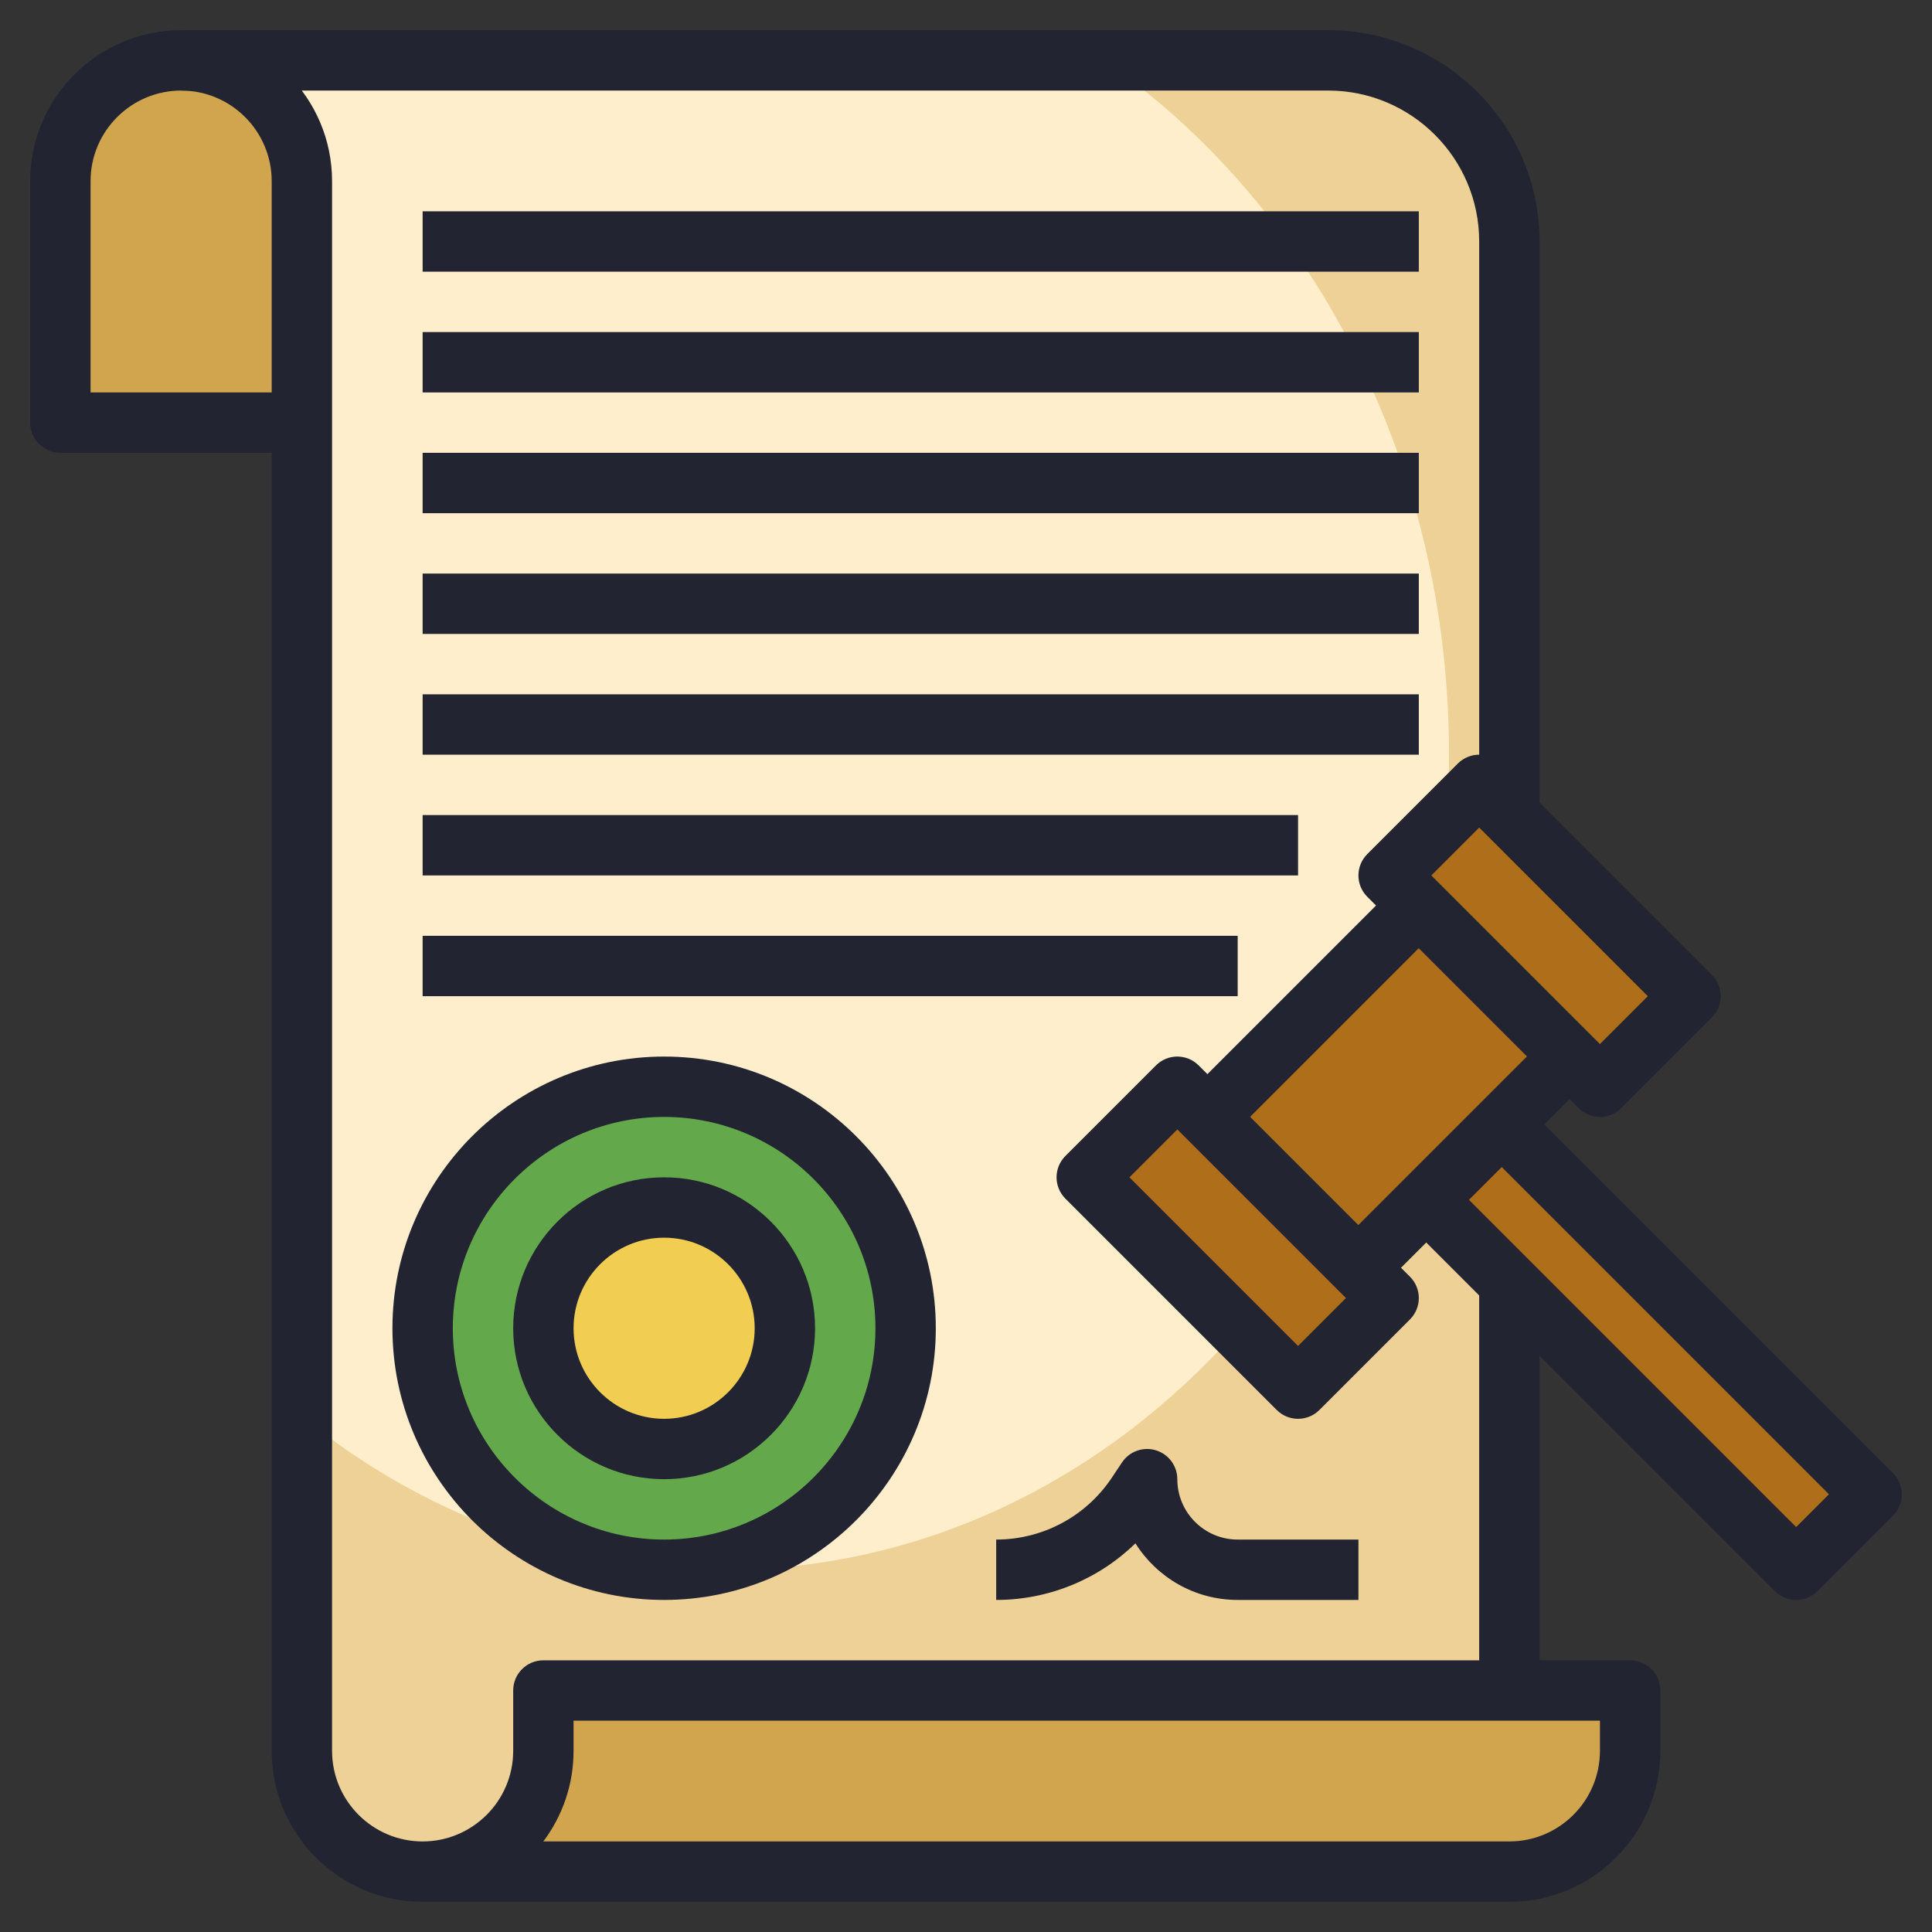
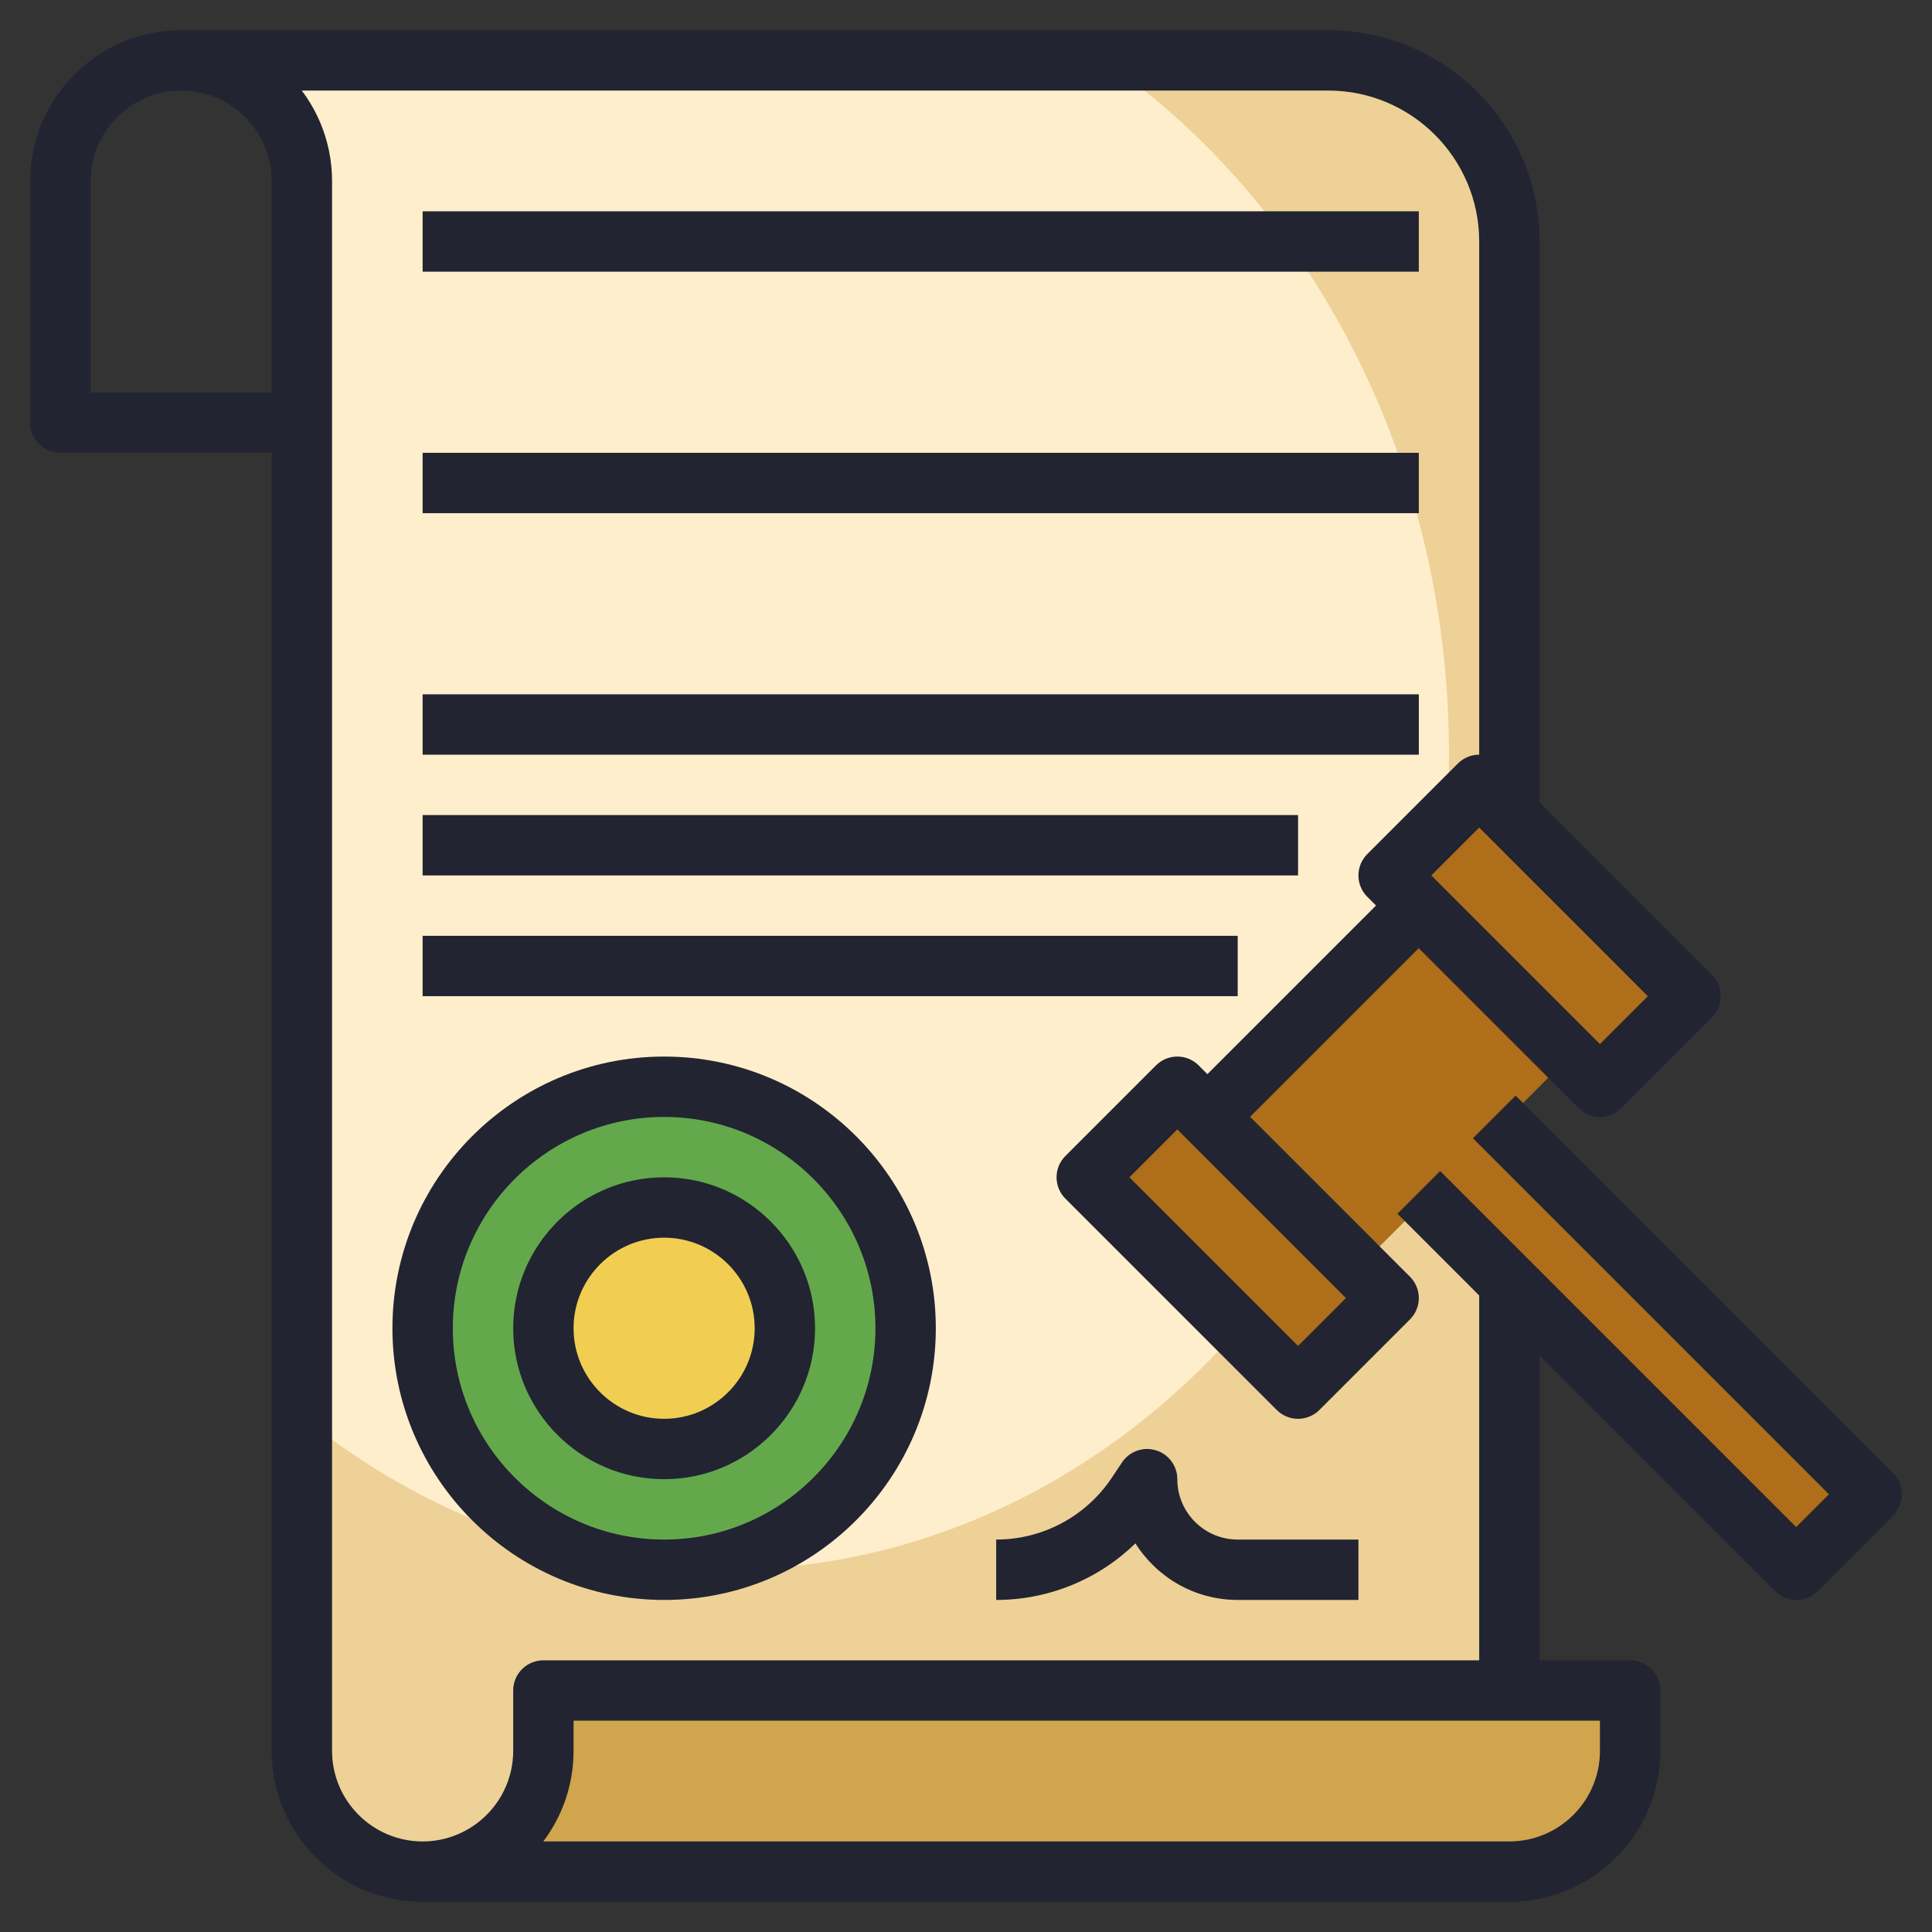
<svg xmlns="http://www.w3.org/2000/svg" width="64" height="64" viewBox="0 0 64 64" fill="none">
  <rect x="0" y="0" width="64" height="64" fill="#333333" stroke="none" />
  <g clip-path="url(#clip0_2378_8924)">
    <path d="M50 56H18V58C18 60.209 16.209 62 14 62C11.791 62 10 60.209 10 58V6C10 3.791 8.209 2 6 2H43C46.866 2 50 5.134 50 9V56Z" fill="#EED197" />
    <path d="M10 6V46.924C13.941 50.115 18.773 52 24 52C37.255 52 48 39.912 48 25C48 15.275 43.428 6.753 36.571 2H6C8.209 2 10 3.791 10 6Z" fill="#FFEECC" />
    <path d="M50 56H18V58C18 60.209 16.209 62 14 62H50C52.209 62 54 60.209 54 58V56H50Z" fill="#D0A54E" />
-     <path d="M10 14H2V6C2 3.791 3.791 2 6 2C8.209 2 10 3.791 10 6V14Z" fill="#D0A54E" />
    <path d="M22 52C26.418 52 30 48.418 30 44C30 39.582 26.418 36 22 36C17.582 36 14 39.582 14 44C14 48.418 17.582 52 22 52Z" fill="#64A84C" />
    <path d="M22 48C24.209 48 26 46.209 26 44C26 41.791 24.209 40 22 40C19.791 40 18 41.791 18 44C18 46.209 19.791 48 22 48Z" fill="#F1CE52" />
    <path d="M46.99 39.502L49.49 37.002L61.988 49.5L59.488 52L46.99 39.502Z" fill="#AF6E19" />
    <path d="M39.991 37.001L46.99 30.002L51.989 35.001L44.99 42L39.991 37.001Z" fill="#AF6E19" />
    <path d="M35.992 39L38.992 36L45.99 42.998L42.99 45.998L35.992 39Z" fill="#AF6E19" />
    <path d="M45.992 29.002L48.992 26.002L55.99 33.001L52.99 36.001L45.992 29.002Z" fill="#AF6E19" />
    <path d="M50 63H14C11.243 63 9 60.757 9 58V15H2C1.447 15 1 14.552 1 14V6C1 3.243 3.243 1 6 1C8.757 1 11 3.243 11 6V58C11 59.654 12.346 61 14 61C15.654 61 17 59.654 17 58V56C17 55.448 17.447 55 18 55H54C54.553 55 55 55.448 55 56V58C55 60.757 52.757 63 50 63ZM17.998 61H50C51.654 61 53 59.654 53 58V57H19V58C19 59.125 18.627 60.164 17.998 61ZM3 13H9V6C9 4.346 7.654 3 6 3C4.346 3 3 4.346 3 6V13Z" fill="#222431" />
    <path d="M49 42.5H51V56H49V42.5Z" fill="#222431" />
    <path d="M51 27H49V8C49 5.243 46.757 3 44 3H6V1H44C47.859 1 51 4.14 51 8V27Z" fill="#222431" />
    <path d="M43 47C42.744 47 42.488 46.902 42.293 46.707L35.293 39.707C34.902 39.316 34.902 38.684 35.293 38.293L38.293 35.293C38.684 34.902 39.316 34.902 39.707 35.293L46.707 42.293C47.098 42.684 47.098 43.316 46.707 43.707L43.707 46.707C43.512 46.902 43.256 47 43 47ZM37.414 39L43 44.586L44.586 43L39 37.414L37.414 39Z" fill="#222431" />
    <path d="M53 37C52.744 37 52.488 36.902 52.293 36.707L45.293 29.707C44.902 29.316 44.902 28.684 45.293 28.293L48.293 25.293C48.684 24.902 49.316 24.902 49.707 25.293L56.707 32.293C57.098 32.684 57.098 33.316 56.707 33.707L53.707 36.707C53.512 36.902 53.256 37 53 37ZM47.414 29L53 34.586L54.586 33L49 27.414L47.414 29Z" fill="#222431" />
    <path d="M39.285 36.294L46.284 29.295L47.698 30.709L40.699 37.708L39.285 36.294Z" fill="#222431" />
-     <path d="M44.284 41.294L51.283 34.295L52.697 35.709L45.698 42.708L44.284 41.294Z" fill="#222431" />
    <path d="M59.5 53C59.244 53 58.988 52.902 58.793 52.707L46.293 40.207L47.707 38.793L59.5 50.586L60.586 49.5L48.793 37.707L50.207 36.293L62.707 48.793C63.098 49.184 63.098 49.816 62.707 50.207L60.207 52.707C60.012 52.902 59.756 53 59.5 53Z" fill="#222431" />
-     <path d="M14 19H47V21H14V19Z" fill="#222431" />
    <path d="M14 27H43V29H14V27Z" fill="#222431" />
    <path d="M14 23H47V25H14V23Z" fill="#222431" />
-     <path d="M14 11H47V13H14V11Z" fill="#222431" />
    <path d="M14 7H47V9H14V7Z" fill="#222431" />
    <path d="M14 15H47V17H14V15Z" fill="#222431" />
    <path d="M14 31H41V33H14V31Z" fill="#222431" />
    <path d="M22 53C17.037 53 13 48.962 13 44C13 39.038 17.037 35 22 35C26.963 35 31 39.038 31 44C31 48.962 26.963 53 22 53ZM22 37C18.141 37 15 40.14 15 44C15 47.86 18.141 51 22 51C25.859 51 29 47.86 29 44C29 40.14 25.859 37 22 37Z" fill="#222431" />
    <path d="M22 49C19.243 49 17 46.757 17 44C17 41.243 19.243 39 22 39C24.757 39 27 41.243 27 44C27 46.757 24.757 49 22 49ZM22 41C20.346 41 19 42.346 19 44C19 45.654 20.346 47 22 47C23.654 47 25 45.654 25 44C25 42.346 23.654 41 22 41Z" fill="#222431" />
    <path d="M45 53H41C39.574 53 38.32 52.25 37.612 51.125C36.392 52.316 34.745 53 33 53V51C34.543 51 35.976 50.233 36.832 48.949L37.168 48.445C37.412 48.078 37.87 47.914 38.29 48.043C38.712 48.17 39 48.56 39 49C39 50.103 39.897 51 41 51H45V53Z" fill="#222431" />
  </g>
  <defs>
    <clipPath id="clip0_2378_8924">
      <rect width="64" height="64" fill="white" />
    </clipPath>
  </defs>
</svg>